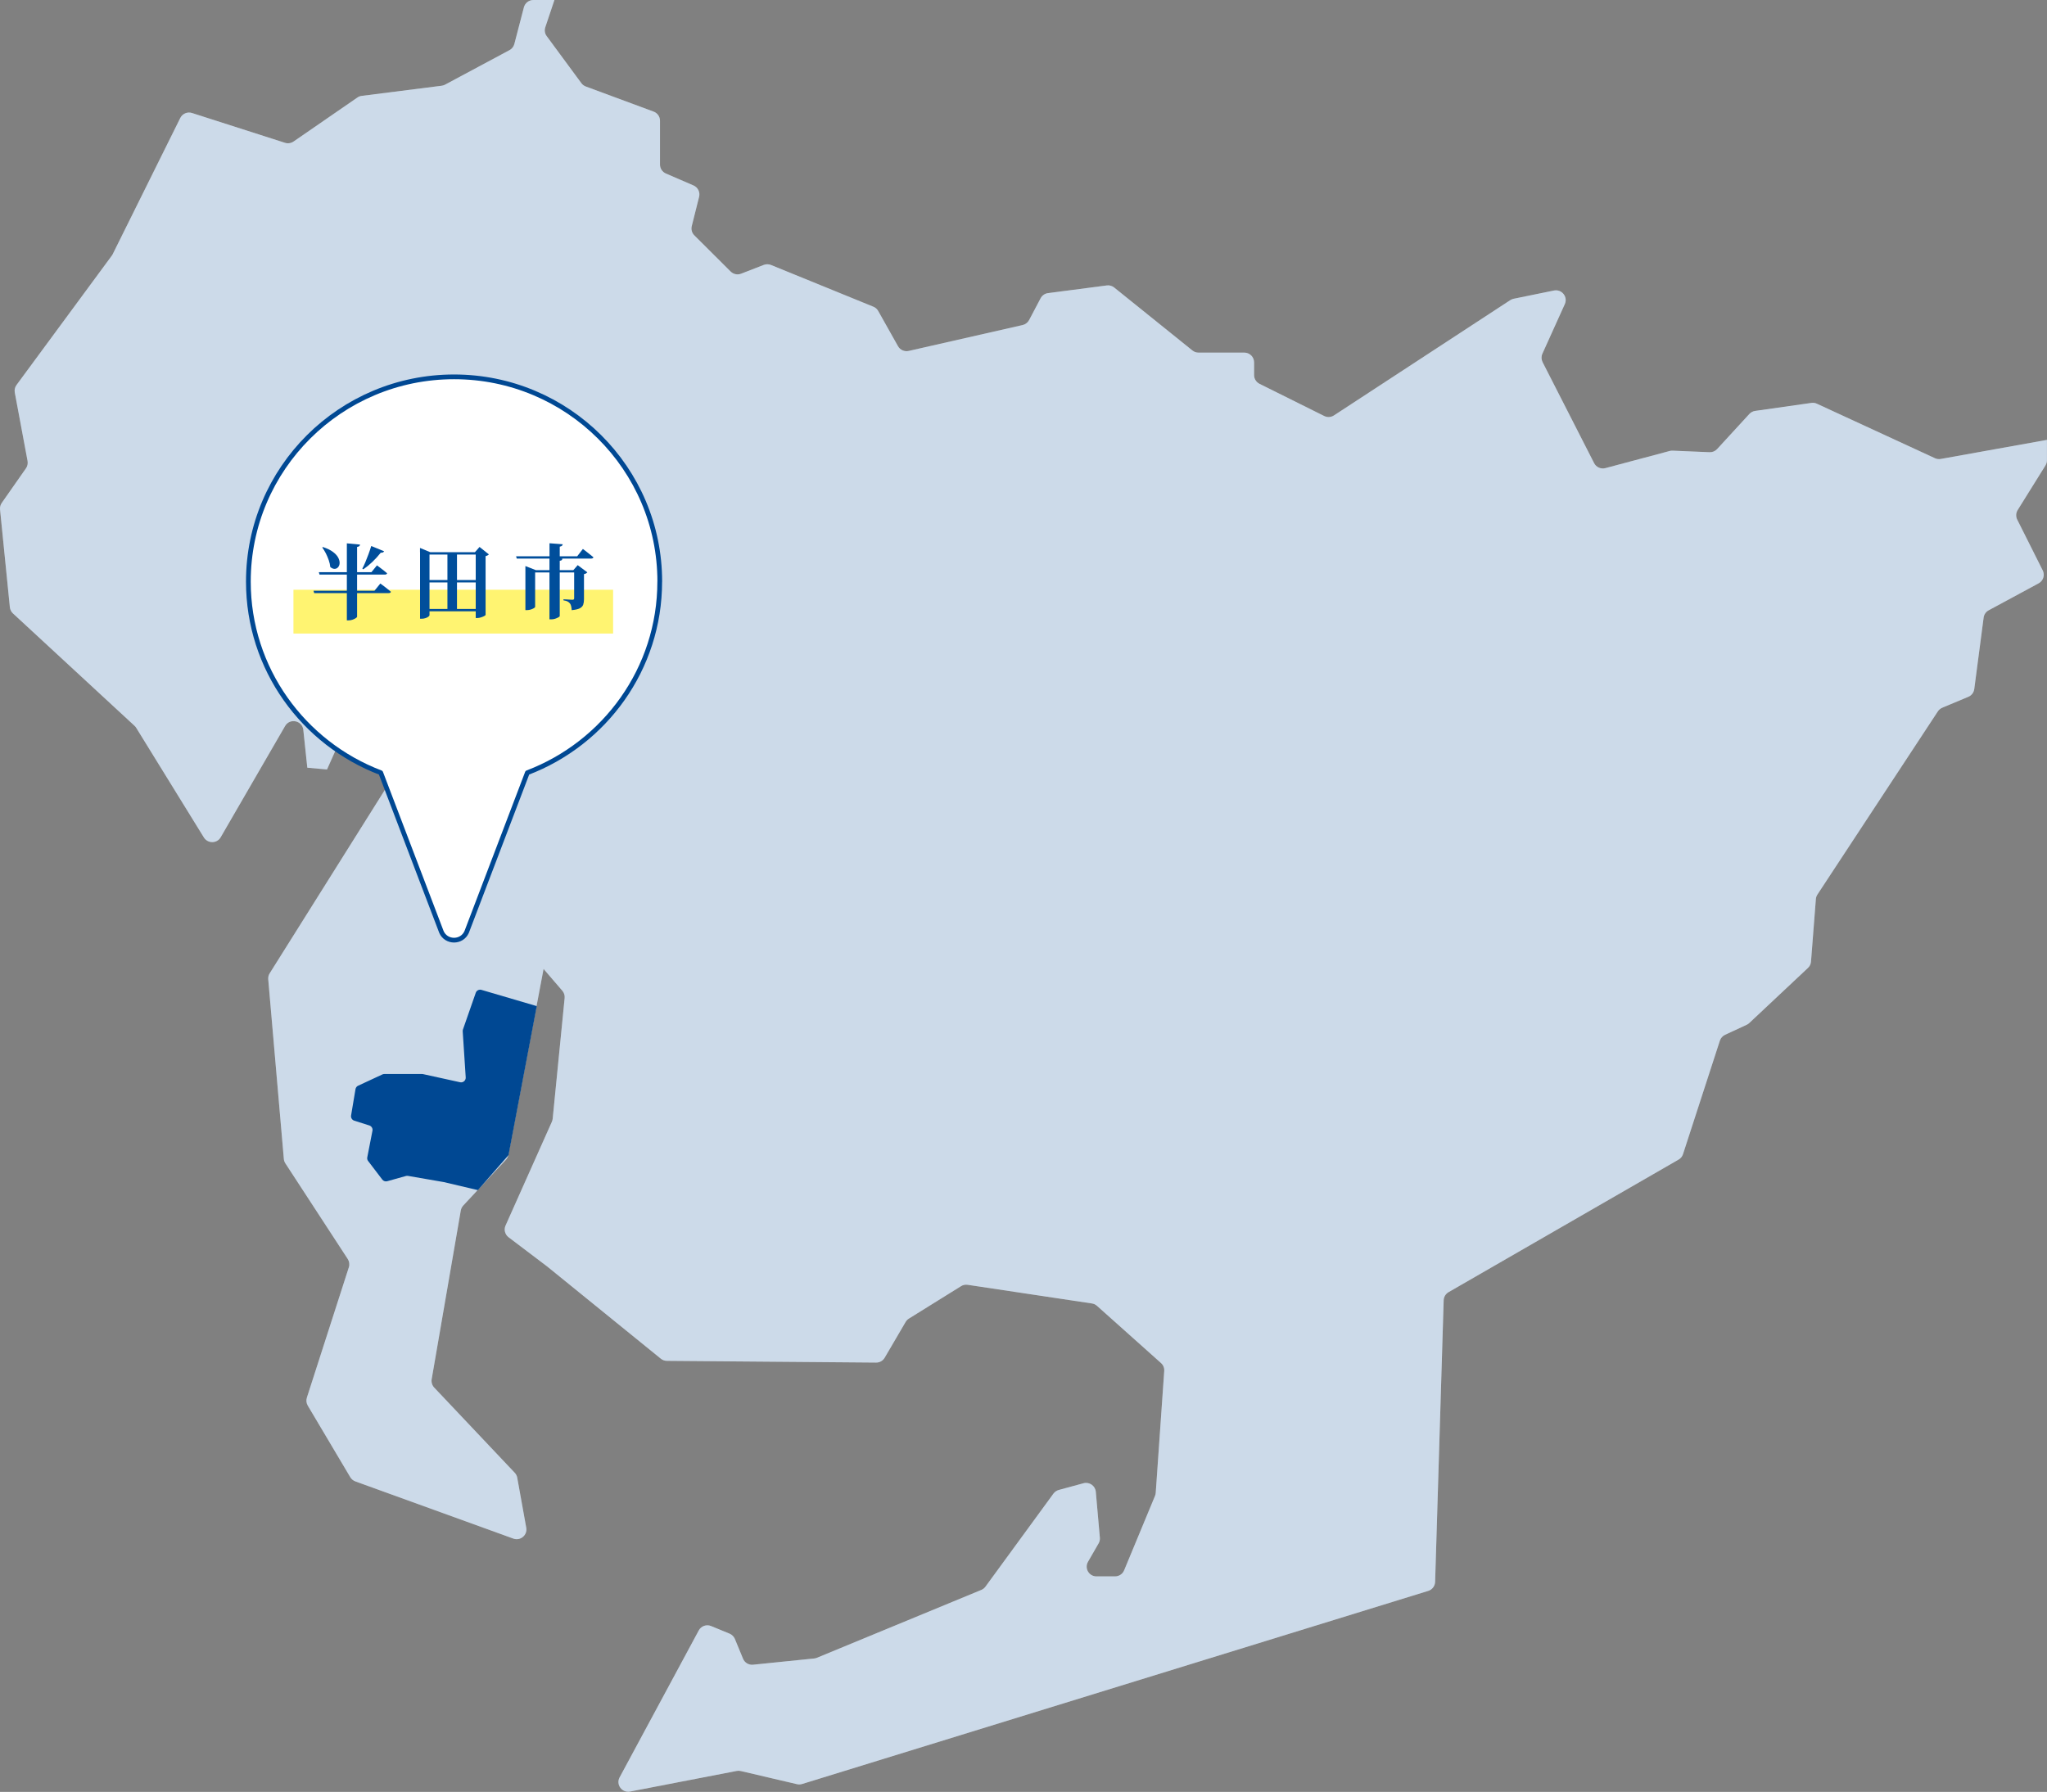
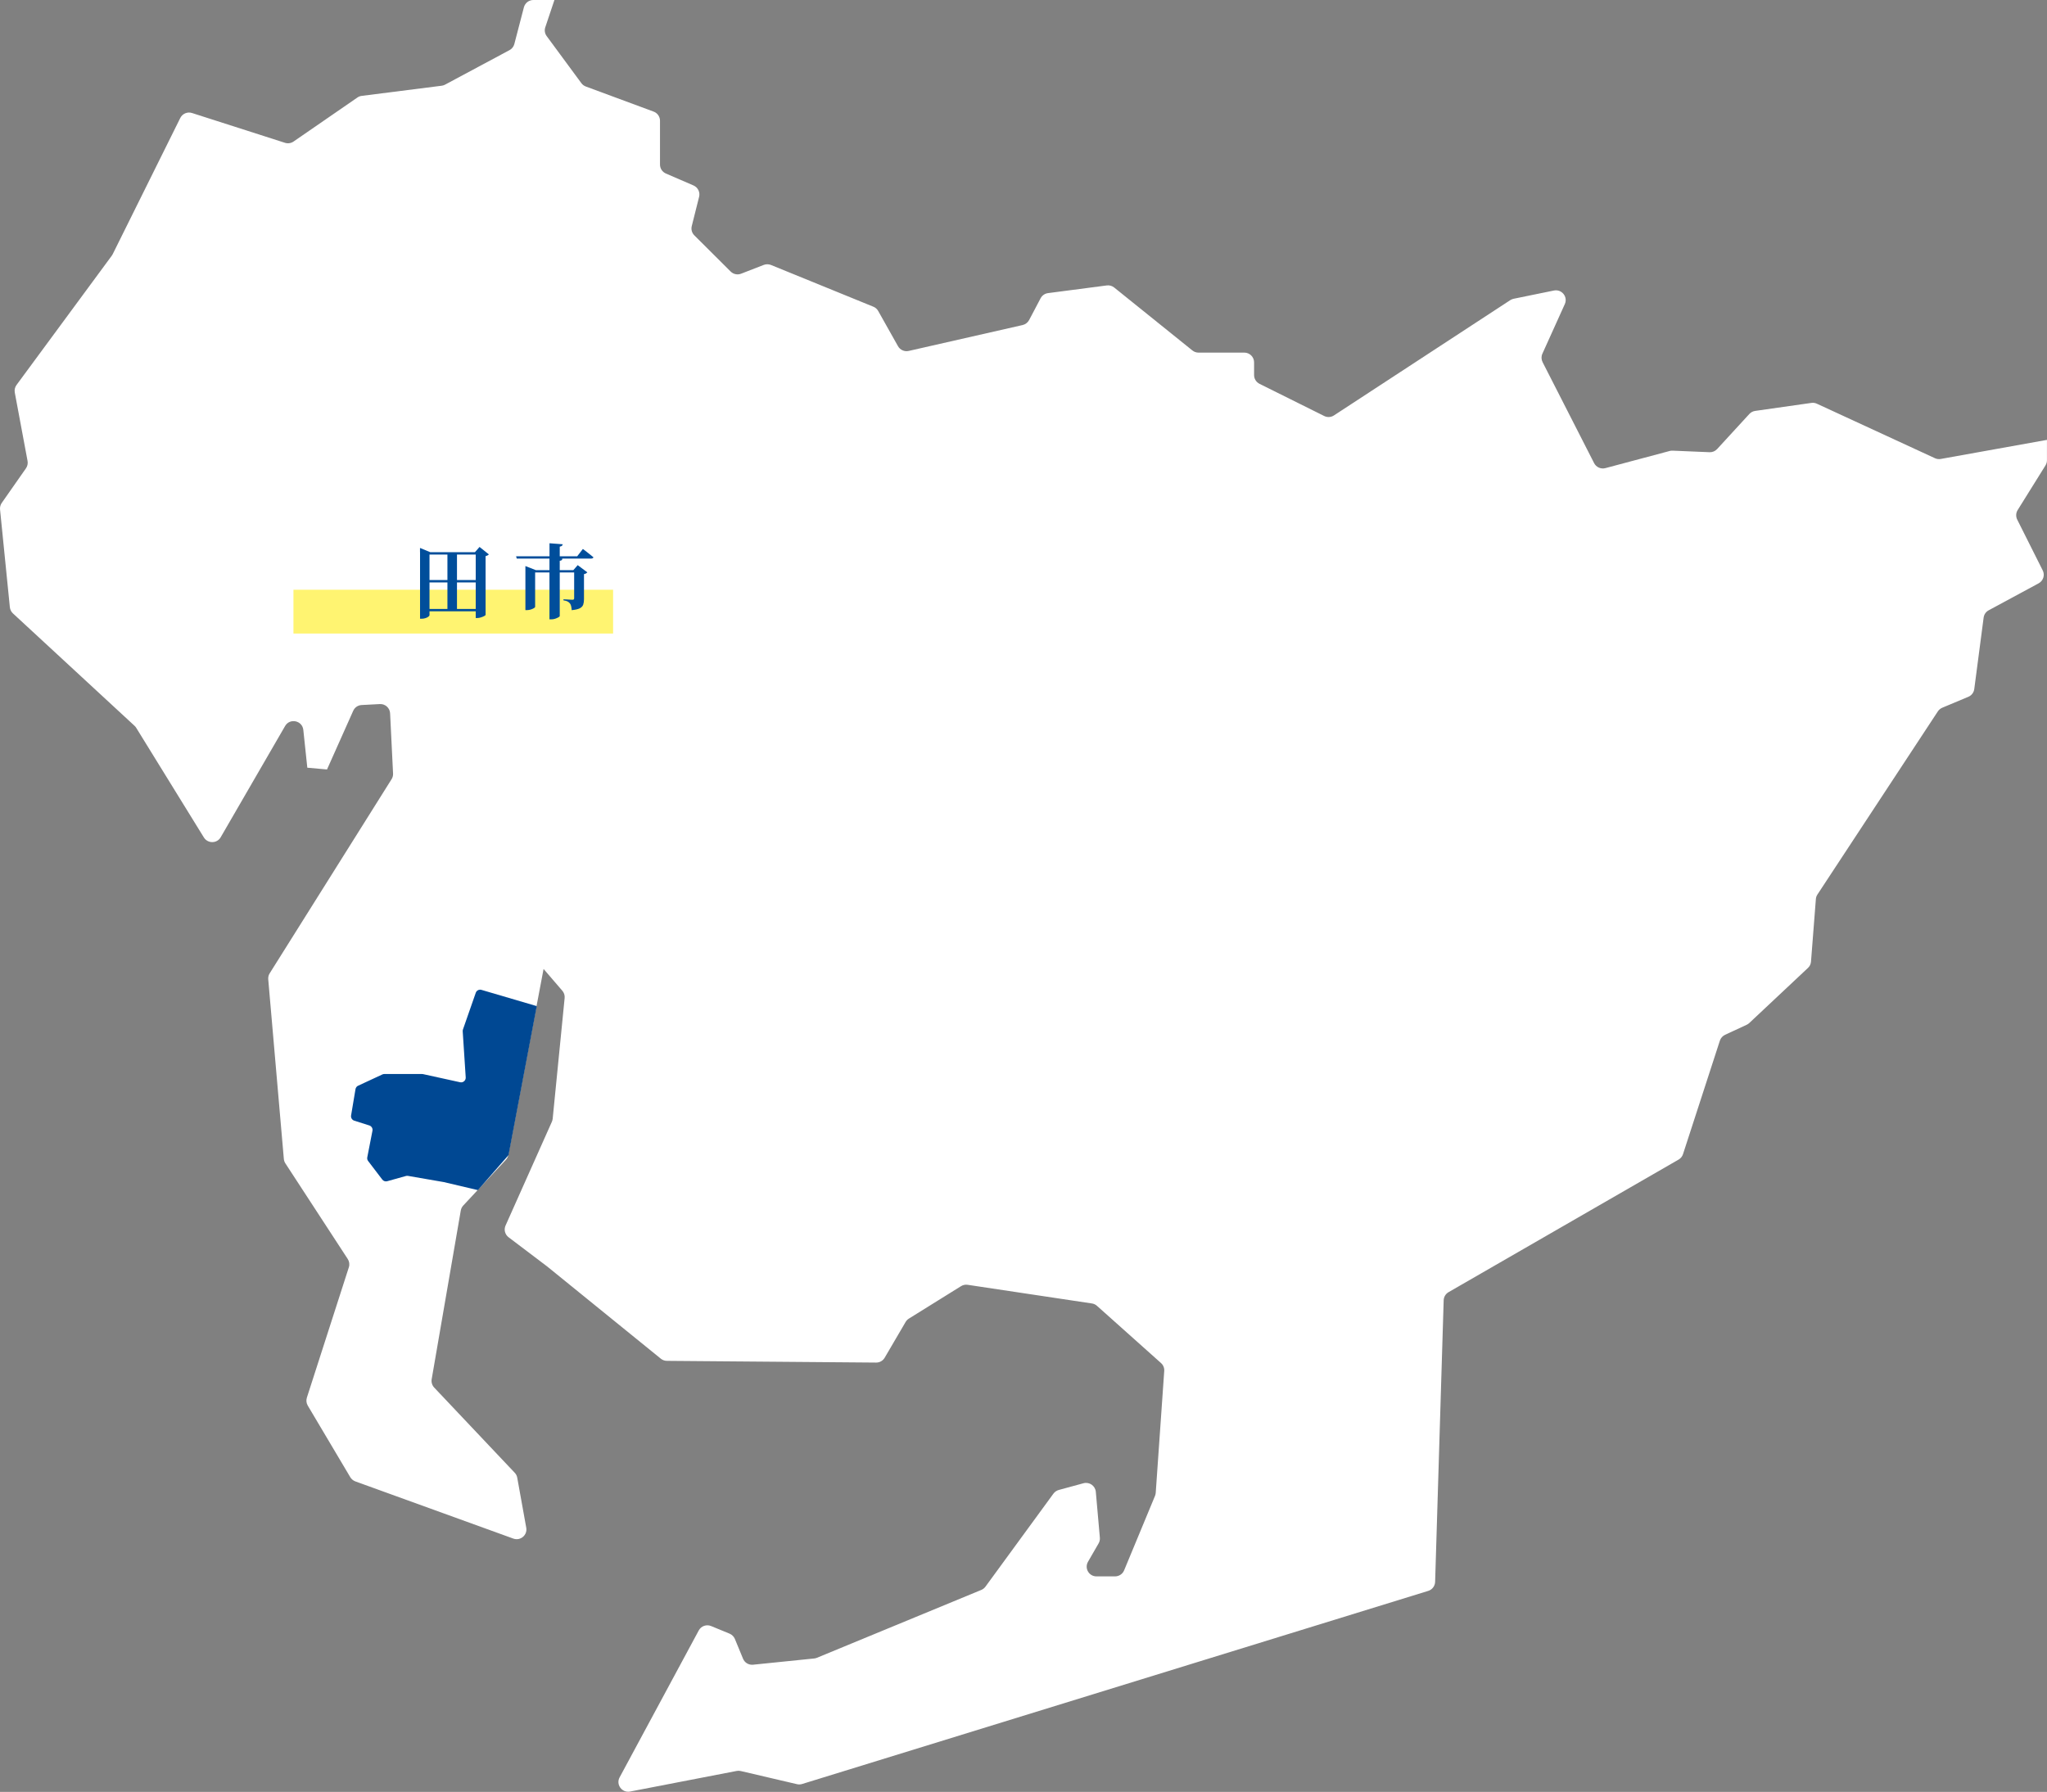
<svg xmlns="http://www.w3.org/2000/svg" width="450" height="394" viewBox="0 0 450 394">
  <rect x="0" y="0" width="450" height="394" fill="#808080" stroke="none" />
  <defs>
    <style>
      .cls-1 {
        fill: #fff471;
        mix-blend-mode: multiply;
      }

      .cls-2, .cls-3 {
        fill: #004893;
      }

      .cls-4 {
        isolation: isolate;
      }

      .cls-5, .cls-6 {
        fill: #fff;
      }

      .cls-7 {
        fill: #004e9b;
      }

      .cls-6 {
        stroke: #004893;
        stroke-linecap: round;
        stroke-linejoin: round;
        stroke-width: 1.04px;
      }

      .cls-3 {
        opacity: .2;
      }
    </style>
  </defs>
  <g class="cls-4">
    <g id="_レイヤー_2" data-name="レイヤー 2">
      <g id="main">
        <g>
          <path class="cls-5" d="M24.8,55.84l14.83-29.9c.47-.95,1.57-1.42,2.59-1.09l20.43,6.55c.64.2,1.33.1,1.88-.28l14.04-9.68c.28-.2.61-.32.95-.36l17.57-2.23c.26-.03.52-.11.75-.24l14.17-7.59c.53-.28.91-.77,1.06-1.35l2.1-8.07c.25-.94,1.1-1.6,2.08-1.6h4.63l-2.01,6c-.22.66-.11,1.38.31,1.94l7.62,10.34c.25.34.59.59.98.74l14.91,5.52c.84.31,1.4,1.11,1.4,2.01v9.64c0,.85.51,1.62,1.29,1.96l6.08,2.63c.96.42,1.48,1.47,1.23,2.48l-1.62,6.46c-.18.73.03,1.5.57,2.03l7.98,7.95c.6.6,1.51.79,2.3.48l4.97-1.93c.51-.2,1.09-.19,1.6.01l22.51,9.18c.45.18.82.51,1.06.94l4.35,7.74c.47.83,1.43,1.25,2.36,1.04l25.03-5.69c.61-.14,1.13-.54,1.43-1.09l2.53-4.8c.33-.62.93-1.04,1.62-1.13l12.93-1.69c.58-.08,1.17.09,1.63.46l17.18,13.83c.38.31.86.48,1.35.48h10.07c1.19,0,2.15.96,2.15,2.14v2.8c0,.81.46,1.55,1.19,1.92l14.23,7.08c.69.34,1.5.29,2.14-.13l38.75-25.34c.23-.15.48-.25.75-.31l8.85-1.81c1.72-.35,3.12,1.38,2.4,2.98l-4.93,10.91c-.27.59-.25,1.27.04,1.85l11.33,22.21c.46.9,1.49,1.36,2.48,1.1l14.13-3.77c.21-.06.43-.08.65-.07l8.11.34c.64.03,1.25-.23,1.68-.7l7.07-7.7c.34-.37.79-.61,1.28-.68l12.37-1.76c.41-.06.83,0,1.21.18l25.95,11.98c.4.19.85.24,1.29.16l23.33-4.19v4.48c0,.4-.11.79-.32,1.13l-6.12,9.82c-.39.63-.43,1.42-.1,2.09l5.61,11.18c.52,1.03.12,2.29-.9,2.84l-10.98,5.93c-.61.33-1.02.92-1.11,1.61l-2.06,15.71c-.1.76-.59,1.4-1.3,1.7l-5.73,2.4c-.39.17-.73.44-.97.8l-26.48,40.28c-.2.3-.32.65-.34,1.01l-1.07,13.74c-.04.53-.28,1.03-.67,1.39l-12.91,12.12c-.17.16-.36.29-.57.38l-4.74,2.2c-.54.25-.95.72-1.14,1.28l-8.11,24.97c-.16.5-.51.93-.97,1.19l-50.57,29.15c-.64.37-1.05,1.05-1.07,1.79l-1.88,61.91c-.03.91-.64,1.71-1.51,1.98l-137.64,42.46c-.37.11-.76.13-1.13.04l-12.36-2.89c-.3-.07-.6-.08-.9-.02l-23.43,4.53c-1.78.34-3.16-1.52-2.31-3.11l17.4-32.31c.52-.97,1.69-1.39,2.71-.97l4.06,1.67c.53.22.95.64,1.17,1.16l1.8,4.36c.36.88,1.26,1.41,2.21,1.31l13.43-1.37c.21-.02.41-.07.6-.15l36.13-14.92c.37-.15.68-.4.92-.72l14.94-20.45c.29-.39.7-.68,1.17-.81l5.44-1.48c1.29-.35,2.59.55,2.71,1.88l.89,10.09c.04.44-.06.88-.28,1.26l-2.33,4.04c-.82,1.43.21,3.21,1.86,3.21h4.09c.87,0,1.66-.52,1.99-1.32l6.79-16.37c.09-.21.14-.44.16-.67l1.87-26.81c.05-.66-.22-1.3-.71-1.74l-14.08-12.58c-.31-.28-.7-.46-1.12-.52l-27.3-4.1c-.51-.08-1.03.03-1.46.3l-11.46,7.13c-.3.18-.54.44-.72.74l-4.61,7.87c-.39.66-1.1,1.07-1.88,1.06l-45.99-.38c-.49,0-.96-.17-1.34-.48l-24.99-20.28-8.48-6.42c-.79-.6-1.07-1.67-.66-2.57l10.18-22.81c.09-.21.15-.43.18-.66l2.63-26.56c.06-.58-.13-1.16-.51-1.6l-4.12-4.79-7.75,40.91c-.08.4-.26.76-.54,1.06l-9.37,10.05c-.28.3-.47.69-.54,1.09l-6.4,37.1c-.11.66.09,1.34.55,1.83l17.71,18.74c.29.3.48.68.55,1.09l1.98,10.99c.29,1.63-1.29,2.96-2.85,2.39l-34.71-12.57c-.47-.17-.86-.5-1.12-.92l-9.35-15.75c-.31-.53-.38-1.16-.2-1.74l9.23-28.67c.2-.61.11-1.28-.24-1.82l-13.71-21.03c-.19-.29-.31-.63-.34-.98l-3.43-39.49c-.04-.46.07-.93.32-1.32l26.8-42.69c.23-.37.35-.8.32-1.24l-.65-13.24c-.06-1.18-1.07-2.1-2.26-2.03l-4,.21c-.81.04-1.52.53-1.85,1.27l-5.76,12.9-4.33-.39-.88-8.32c-.22-2.06-2.96-2.64-4-.85l-14.16,24.46c-.81,1.41-2.84,1.43-3.7.05l-14.87-24.1c-.1-.17-.23-.32-.37-.45l-26.73-24.71c-.38-.35-.62-.83-.68-1.35L.01,112.03c-.05-.51.08-1.02.37-1.44l5.33-7.62c.33-.47.45-1.05.35-1.61l-2.81-15.05c-.11-.58.03-1.18.38-1.66l20.98-28.48c.07-.1.14-.21.19-.32Z" />
-           <path class="cls-3" d="M24.8,55.84l14.83-29.9c.47-.95,1.57-1.42,2.59-1.09l20.43,6.55c.64.2,1.33.1,1.88-.28l14.04-9.68c.28-.2.61-.32.95-.36l17.57-2.23c.26-.03.52-.11.75-.24l14.17-7.59c.53-.28.91-.77,1.06-1.35l2.1-8.07c.25-.94,1.1-1.6,2.08-1.6h4.63l-2.01,6c-.22.66-.11,1.38.31,1.94l7.62,10.34c.25.34.59.59.98.74l14.91,5.52c.84.31,1.4,1.11,1.4,2.01v9.64c0,.85.51,1.62,1.29,1.96l6.08,2.63c.96.42,1.48,1.47,1.23,2.48l-1.62,6.46c-.18.73.03,1.5.57,2.03l7.98,7.95c.6.6,1.51.79,2.3.48l4.97-1.93c.51-.2,1.09-.19,1.6.01l22.51,9.18c.45.18.82.51,1.06.94l4.35,7.74c.47.83,1.43,1.25,2.36,1.04l25.03-5.69c.61-.14,1.13-.54,1.43-1.09l2.53-4.8c.33-.62.93-1.04,1.62-1.13l12.93-1.69c.58-.08,1.17.09,1.63.46l17.18,13.83c.38.31.86.48,1.35.48h10.07c1.19,0,2.15.96,2.15,2.14v2.8c0,.81.46,1.55,1.19,1.92l14.23,7.08c.69.34,1.5.29,2.14-.13l38.75-25.34c.23-.15.48-.25.75-.31l8.85-1.81c1.72-.35,3.12,1.38,2.4,2.98l-4.93,10.91c-.27.59-.25,1.27.04,1.85l11.33,22.21c.46.9,1.49,1.36,2.48,1.1l14.13-3.77c.21-.06.43-.08.65-.07l8.11.34c.64.03,1.25-.23,1.68-.7l7.07-7.7c.34-.37.79-.61,1.28-.68l12.37-1.76c.41-.06.83,0,1.21.18l25.95,11.98c.4.19.85.24,1.29.16l23.33-4.19v4.48c0,.4-.11.79-.32,1.13l-6.12,9.82c-.39.63-.43,1.42-.1,2.09l5.61,11.18c.52,1.03.12,2.29-.9,2.84l-10.98,5.93c-.61.33-1.02.92-1.11,1.61l-2.06,15.71c-.1.76-.59,1.4-1.3,1.7l-5.73,2.4c-.39.17-.73.44-.97.8l-26.48,40.28c-.2.3-.32.65-.34,1.01l-1.07,13.74c-.04.53-.28,1.03-.67,1.39l-12.91,12.12c-.17.16-.36.29-.57.38l-4.74,2.2c-.54.25-.95.72-1.14,1.28l-8.11,24.97c-.16.5-.51.93-.97,1.19l-50.57,29.15c-.64.37-1.05,1.05-1.07,1.79l-1.88,61.91c-.03.91-.64,1.71-1.51,1.98l-137.64,42.46c-.37.11-.76.13-1.13.04l-12.36-2.89c-.3-.07-.6-.08-.9-.02l-23.43,4.53c-1.78.34-3.16-1.52-2.31-3.11l17.4-32.31c.52-.97,1.69-1.39,2.71-.97l4.06,1.67c.53.22.95.64,1.17,1.16l1.8,4.36c.36.88,1.26,1.41,2.21,1.31l13.43-1.37c.21-.02.41-.07.6-.15l36.13-14.92c.37-.15.68-.4.92-.72l14.94-20.45c.29-.39.7-.68,1.17-.81l5.44-1.48c1.29-.35,2.59.55,2.71,1.88l.89,10.09c.04.44-.06.88-.28,1.26l-2.33,4.04c-.82,1.43.21,3.21,1.86,3.21h4.09c.87,0,1.66-.52,1.99-1.32l6.79-16.37c.09-.21.14-.44.16-.67l1.87-26.81c.05-.66-.22-1.3-.71-1.74l-14.08-12.58c-.31-.28-.7-.46-1.12-.52l-27.3-4.1c-.51-.08-1.03.03-1.46.3l-11.46,7.13c-.3.18-.54.44-.72.74l-4.61,7.87c-.39.66-1.1,1.07-1.88,1.06l-45.99-.38c-.49,0-.96-.17-1.34-.48l-24.99-20.28-8.48-6.42c-.79-.6-1.07-1.67-.66-2.57l10.18-22.81c.09-.21.15-.43.18-.66l2.63-26.56c.06-.58-.13-1.16-.51-1.6l-4.12-4.79-7.75,40.91c-.08.4-.26.76-.54,1.06l-9.37,10.05c-.28.3-.47.69-.54,1.09l-6.4,37.1c-.11.66.09,1.34.55,1.83l17.71,18.74c.29.3.48.68.55,1.09l1.98,10.99c.29,1.63-1.29,2.96-2.85,2.39l-34.71-12.57c-.47-.17-.86-.5-1.12-.92l-9.35-15.75c-.31-.53-.38-1.16-.2-1.74l9.23-28.67c.2-.61.11-1.28-.24-1.82l-13.71-21.03c-.19-.29-.31-.63-.34-.98l-3.43-39.49c-.04-.46.07-.93.32-1.32l26.8-42.69c.23-.37.35-.8.32-1.24l-.65-13.24c-.06-1.18-1.07-2.1-2.26-2.03l-4,.21c-.81.04-1.52.53-1.85,1.27l-5.76,12.9-4.33-.39-.88-8.32c-.22-2.06-2.96-2.64-4-.85l-14.16,24.46c-.81,1.41-2.84,1.43-3.7.05l-14.87-24.1c-.1-.17-.23-.32-.37-.45l-26.73-24.71c-.38-.35-.62-.83-.68-1.35L.01,112.03c-.05-.51.08-1.02.37-1.44l5.33-7.62c.33-.47.45-1.05.35-1.61l-2.81-15.05c-.11-.58.03-1.18.38-1.66l20.98-28.48c.07-.1.14-.21.19-.32Z" />
          <path class="cls-2" d="M117.99,221.22l-12.15-3.57c-.52-.15-1.08.13-1.25.64l-2.82,8.08c-.04.13-.06.26-.05.4l.66,10.13c.04.68-.58,1.21-1.24,1.06l-8.15-1.79c-.07-.02-.15-.02-.22-.02h-8.29c-.15,0-.3.03-.43.1l-5.32,2.47c-.31.14-.52.42-.58.76l-.97,5.79c-.08.5.21.98.7,1.14l3.31,1.05c.49.16.79.66.69,1.16l-1.14,5.85c-.06.28.01.58.19.81l3.11,4.08c.25.33.69.48,1.09.36l4.12-1.15c.15-.04.3-.05.45-.02l7.79,1.35s.04,0,.06.01l7.51,1.77,6.73-7.7,6.21-32.77Z" />
-           <path class="cls-6" d="M145.04,127.88c0-24.86-20.25-45.02-45.22-45.02s-45.22,20.16-45.22,45.02c0,19.2,12.1,35.55,29.1,42.02l13.35,35.04c1.07,2.37,4.46,2.37,5.53,0l13.35-35.04c17-6.47,29.1-22.82,29.1-42.02Z" />
          <rect class="cls-1" x="64.51" y="129.67" width="70.27" height="9.63" />
          <g>
-             <path class="cls-7" d="M68.94,129.89h13.38l1.29-1.59c.31.23.6.44.84.62.25.19.5.39.76.6.26.21.5.41.73.6-.02.1-.08.17-.17.22-.09.05-.2.07-.34.07h-16.36l-.15-.52ZM70.1,125.81h11.55l1.22-1.5c.3.23.57.43.8.6.23.17.47.36.73.56.26.2.49.4.7.58-.05.19-.22.29-.51.29h-14.35l-.15-.52ZM71.02,120.29c.93.31,1.67.67,2.2,1.08.54.41.92.83,1.14,1.26.22.43.32.83.3,1.2-.02.37-.14.67-.34.89-.2.23-.45.35-.75.36-.3.01-.62-.12-.96-.4-.05-.49-.16-1-.34-1.51-.18-.51-.39-1.01-.63-1.49-.25-.48-.51-.91-.79-1.3l.16-.11ZM76.25,119.47l2.9.27c-.01.12-.06.23-.15.32-.09.1-.26.16-.5.2v15.35c0,.07-.09.17-.28.3-.19.13-.42.24-.7.34-.28.1-.56.15-.83.15h-.44v-16.94ZM81.61,120.05l2.83,1.16c-.05.11-.14.19-.26.25-.13.06-.29.08-.48.07-.57.72-1.19,1.4-1.85,2.03s-1.32,1.17-1.98,1.62l-.22-.16c.22-.4.44-.87.67-1.42.23-.55.46-1.13.68-1.73.22-.61.43-1.21.61-1.81Z" />
            <path class="cls-7" d="M92.33,121.42v-.94l2.27.94h10.65v.51h-10.83v13.34c0,.08-.08.19-.24.32-.16.13-.37.23-.64.32-.27.09-.56.14-.86.14h-.34v-14.63ZM93.57,127.54h11.81v.52h-11.81v-.52ZM93.57,133.9h11.81v.51h-11.81v-.51ZM98.36,121.49h2.1v12.71h-2.1v-12.71ZM104.58,121.42h-.18l1.02-1.16,2.05,1.64c-.06.07-.15.14-.27.21-.12.07-.27.12-.45.17v12.95s-.11.12-.31.23c-.19.1-.43.2-.71.29-.28.09-.55.14-.82.14h-.33v-14.46Z" />
            <path class="cls-7" d="M113.45,122.31h13.44l1.25-1.61c.31.24.59.45.83.64.24.19.5.39.76.6.27.21.51.41.73.59-.05.19-.23.29-.54.29h-16.32l-.15-.51ZM115.5,125.36v-.9l2.29.9h9.23v.51h-9.38v7.57c0,.07-.09.17-.27.28-.18.11-.41.21-.68.3-.27.08-.56.13-.86.13h-.33v-8.78ZM120.8,119.45l2.9.22c-.01.12-.06.23-.15.32-.09.09-.26.16-.5.21v2.28h-2.25v-3.02ZM120.8,122.6l2.83.25c-.01.12-.06.22-.14.3-.08.08-.23.13-.44.15v12.17c0,.06-.1.15-.29.26-.19.11-.43.22-.7.31s-.55.14-.83.14h-.44v-13.58ZM126.22,125.36h-.18l.96-1.1,2.12,1.59c-.06.07-.15.14-.27.22-.12.07-.28.13-.47.16v5.53c0,.46-.06.85-.17,1.19-.12.34-.37.6-.75.8-.39.2-.98.33-1.78.41-.02-.34-.06-.63-.12-.87-.05-.24-.14-.44-.26-.6-.12-.16-.28-.29-.49-.42-.21-.12-.52-.21-.94-.27v-.23c.33.01.6.02.83.04.23.01.45.02.66.04.21.01.37.02.48.02.16,0,.26-.03.31-.09.05-.06.07-.14.07-.25v-6.16Z" />
          </g>
        </g>
      </g>
    </g>
  </g>
</svg>